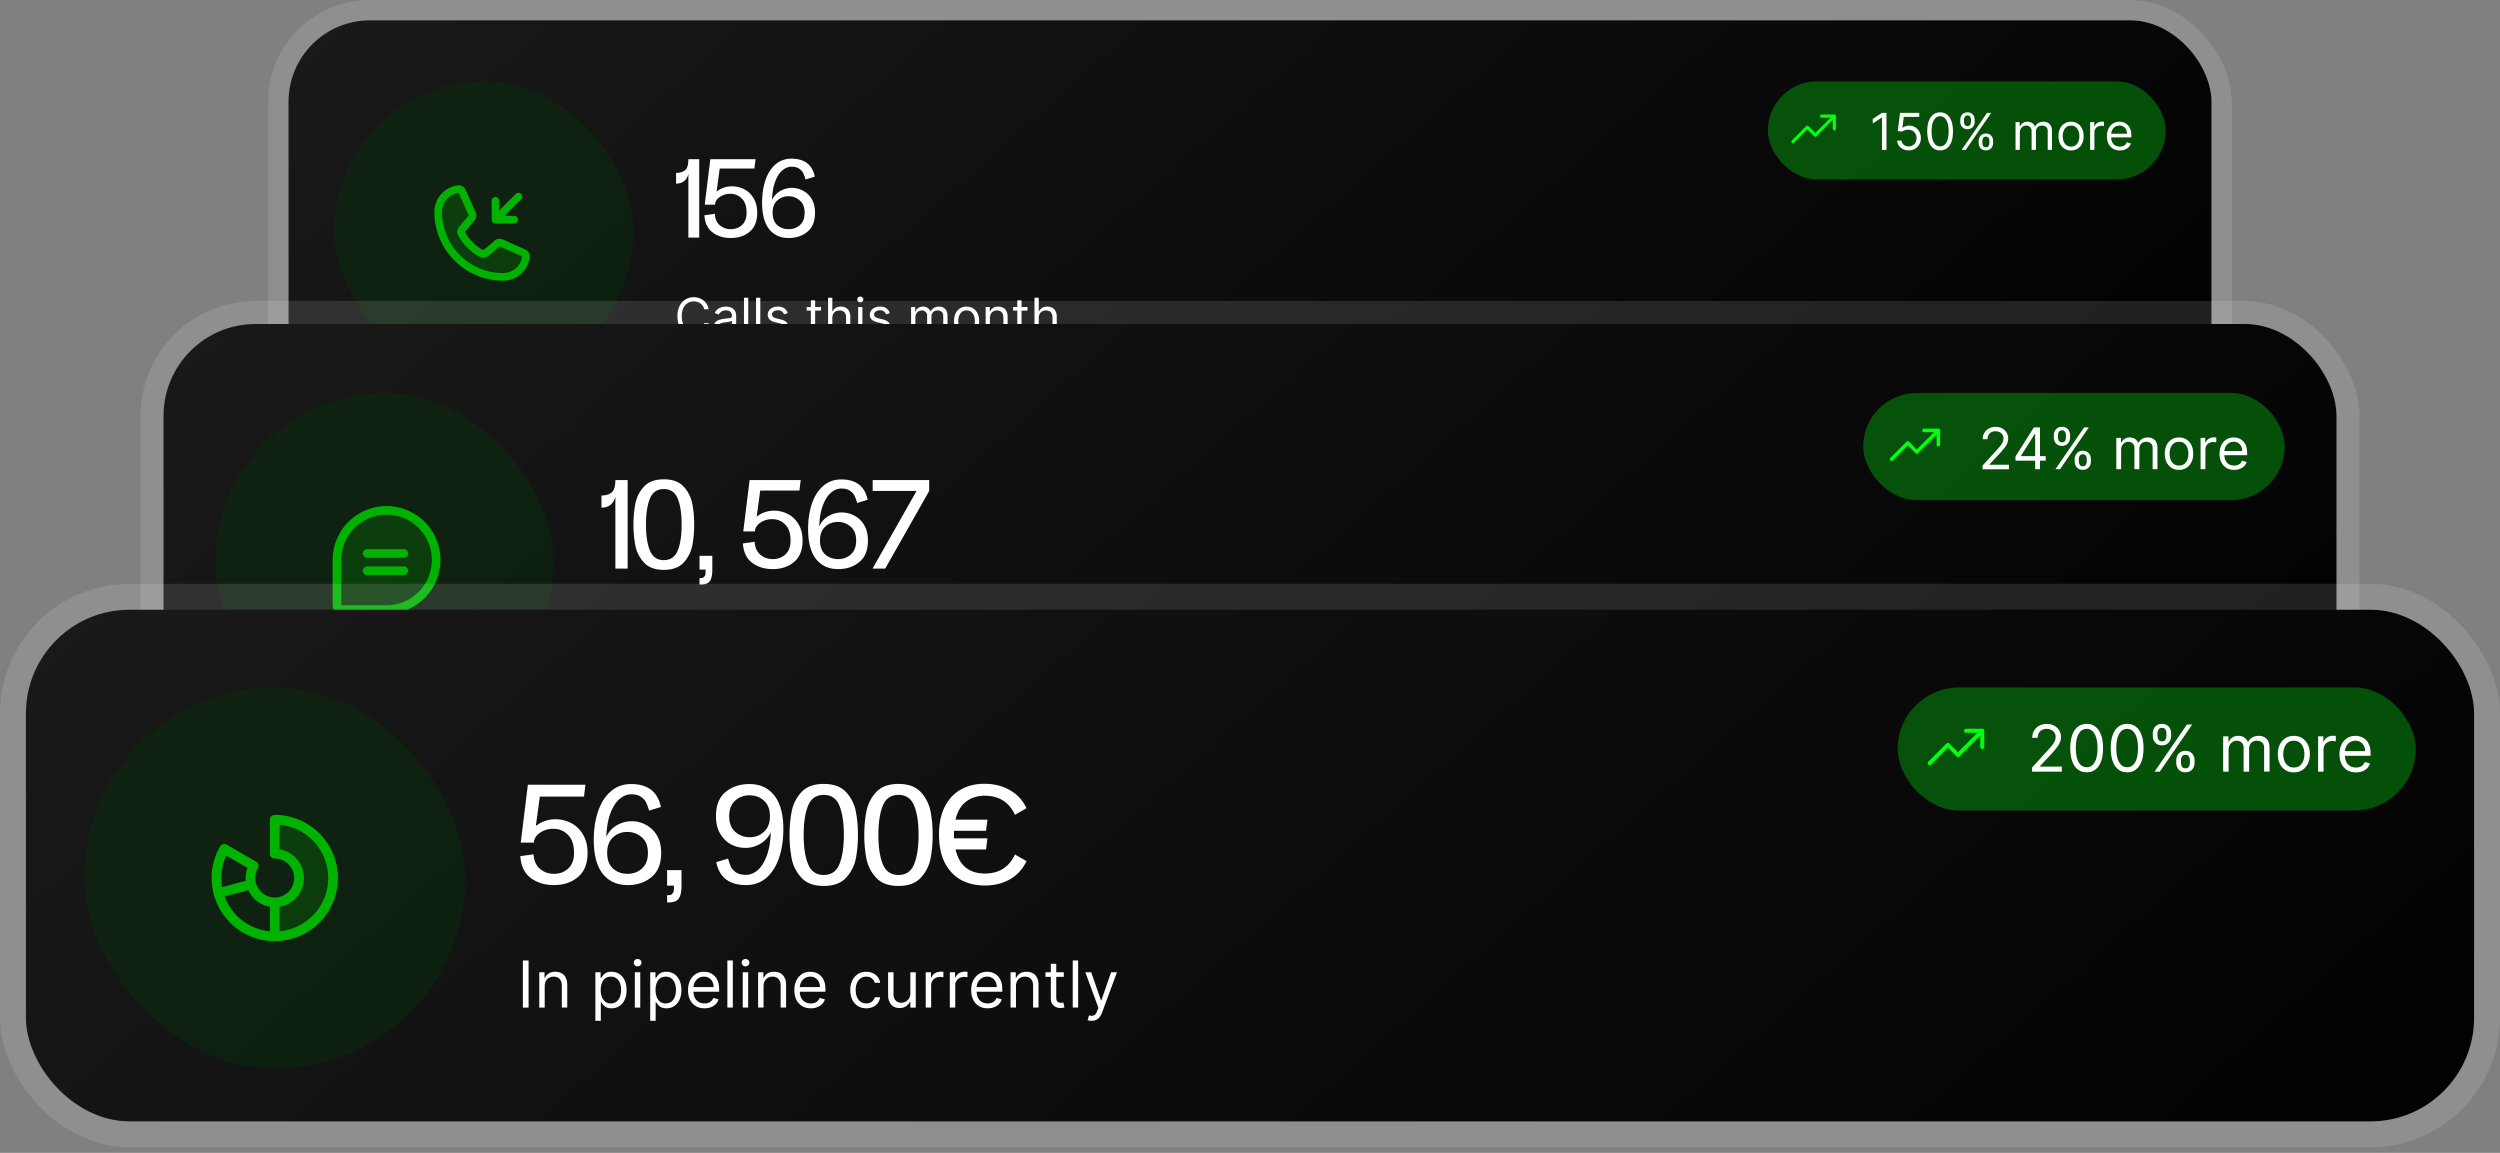
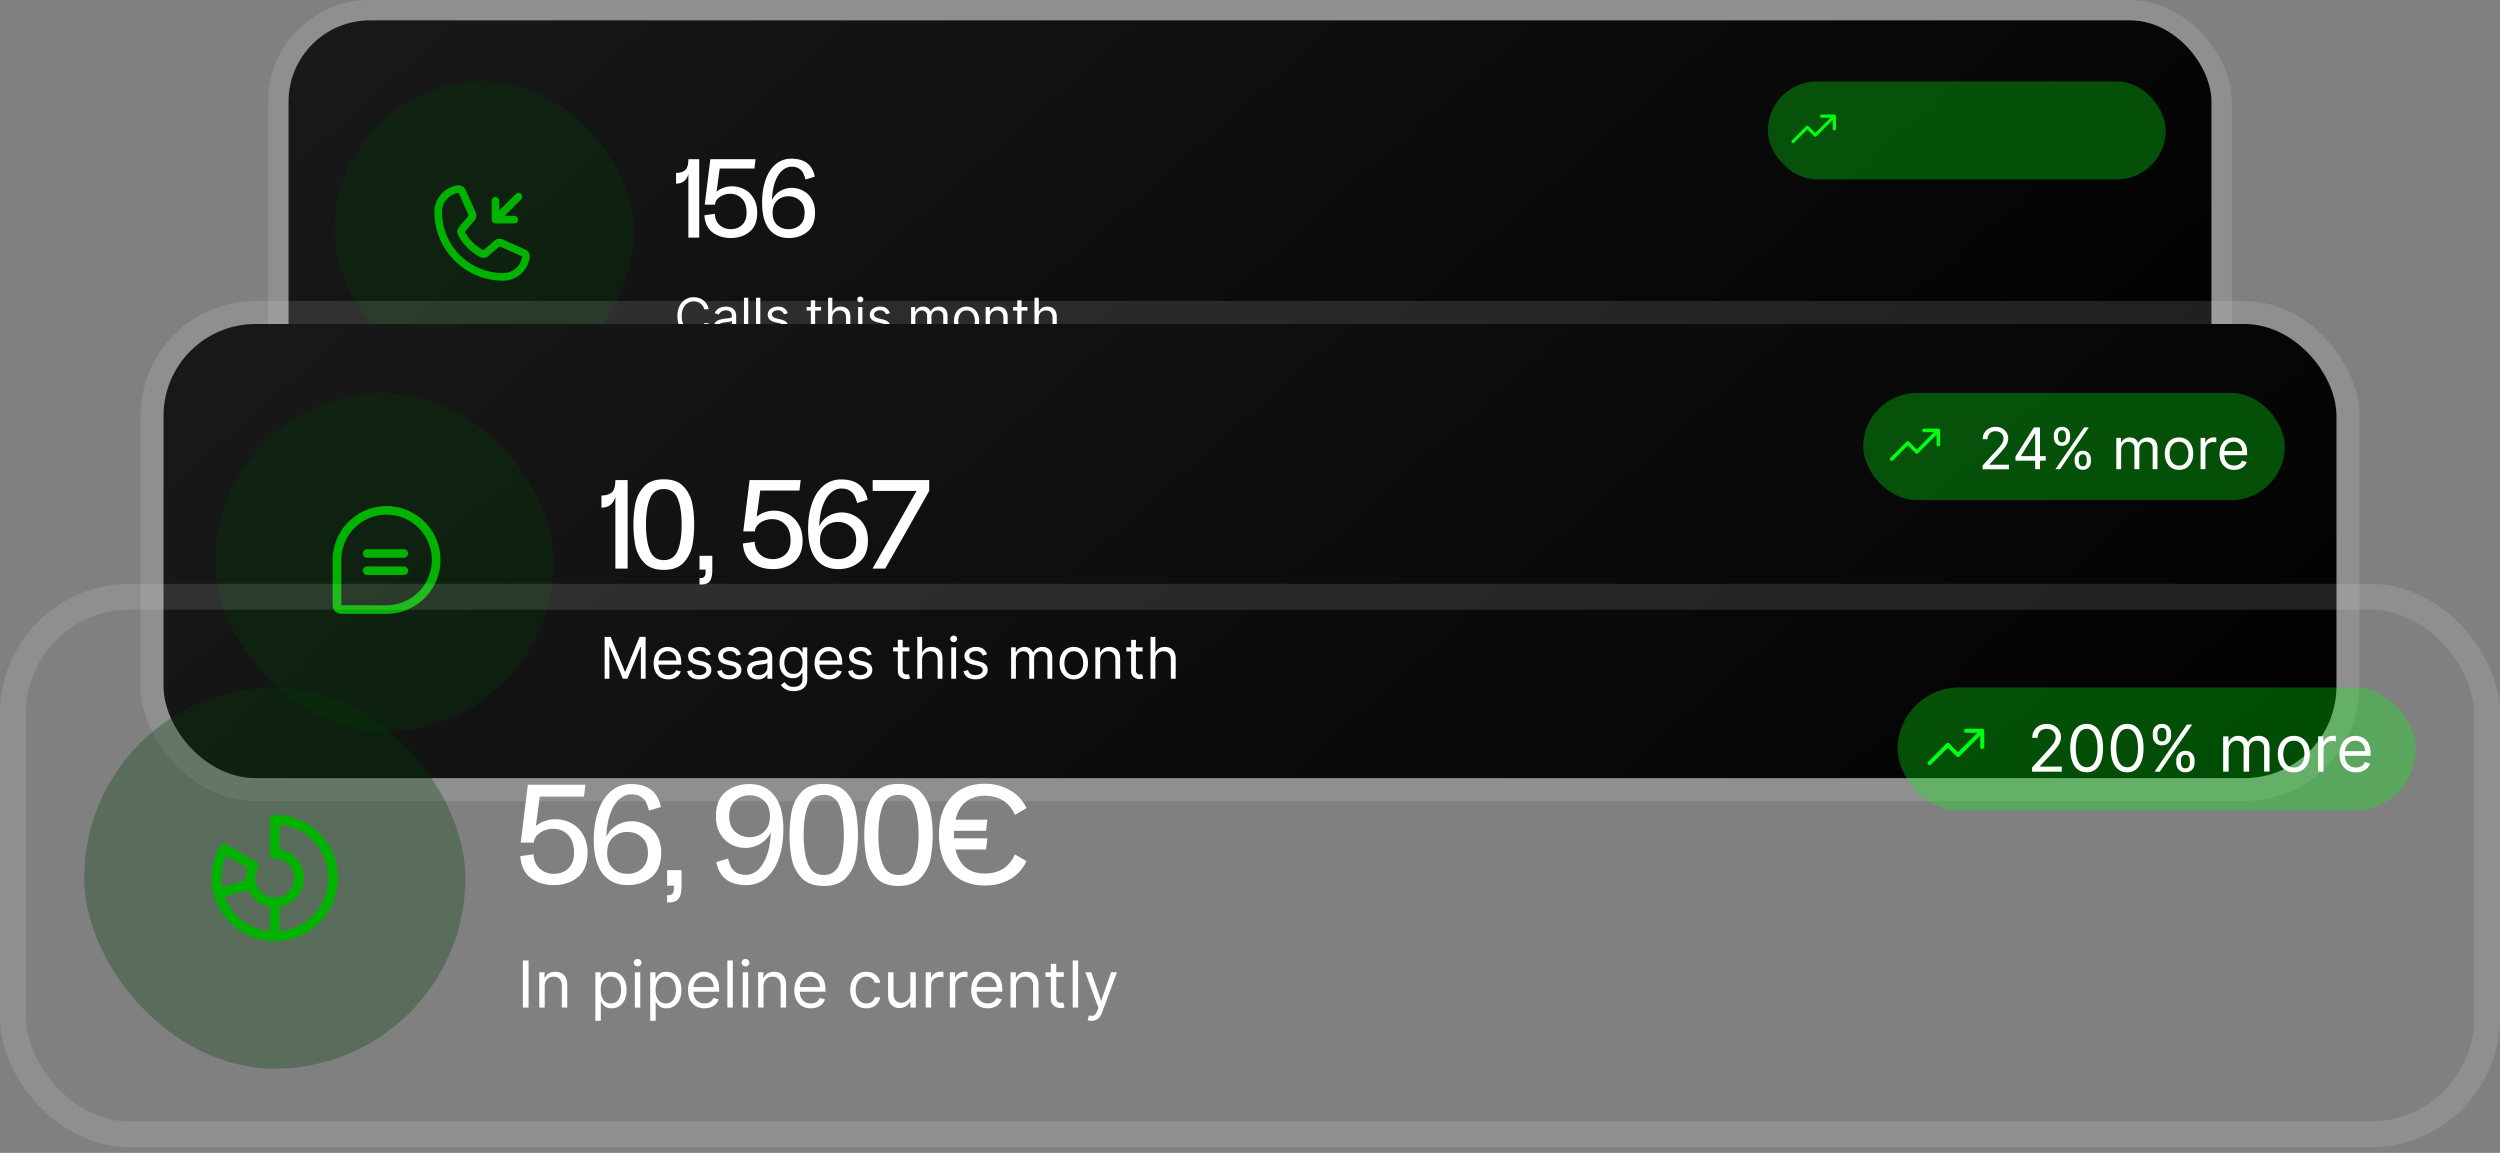
<svg xmlns="http://www.w3.org/2000/svg" width="386" height="178" fill="none">
  <rect width="100%" height="100%" fill="#808080" stroke="none" />
  <rect width="296.906" height="62.052" x="44.547" y="3.142" fill="url(#a)" rx="12.567" />
  <rect width="300.048" height="65.194" x="42.976" y="1.571" stroke="#fff" stroke-opacity=".12" stroke-width="3.142" rx="14.138" />
  <rect width="46.226" height="46.226" x="51.615" y="12.567" fill="#003F04" fill-opacity=".3" rx="23.113" />
-   <path fill="#00B300" d="M81.205 39.663a3.559 3.559 0 0 1-3.53 3.087A10.015 10.015 0 0 1 67.66 32.735a3.559 3.559 0 0 1 3.087-3.53.589.589 0 0 1 .611.354l1.556 3.475a.59.59 0 0 1-.048.555l-1.574 1.87a.582.582 0 0 0-.04.576c.61 1.247 1.898 2.52 3.148 3.123a.583.583 0 0 0 .577-.044l1.84-1.568a.59.59 0 0 1 .56-.05l3.472 1.555a.589.589 0 0 1 .356.612Z" opacity=".2" />
  <path fill="#00B300" d="M75.907 33.913v-2.945a.59.59 0 0 1 1.178 0v1.523l2.529-2.529a.59.59 0 1 1 .833.834l-2.528 2.528h1.522a.59.59 0 0 1 0 1.178h-2.945a.59.59 0 0 1-.59-.589Zm5.882 5.824a4.143 4.143 0 0 1-4.115 3.602c-5.847 0-10.604-4.757-10.604-10.604a4.142 4.142 0 0 1 3.603-4.114 1.179 1.179 0 0 1 1.224.7l1.555 3.472v.01a1.178 1.178 0 0 1-.136 1.167l-1.533 1.817c.552 1.121 1.724 2.283 2.86 2.836l1.792-1.525a1.178 1.178 0 0 1 1.172-.144l.01.004 3.469 1.555a1.179 1.179 0 0 1 .703 1.224Zm-1.17-.148h-.007l-3.462-1.55-1.793 1.525a1.179 1.179 0 0 1-1.214.125c-1.379-.666-2.754-2.03-3.421-3.395a1.178 1.178 0 0 1 .116-1.213l1.534-1.82-1.546-3.46v-.01a2.96 2.96 0 0 0-2.577 2.944 9.436 9.436 0 0 0 9.425 9.426 2.96 2.96 0 0 0 2.946-2.572Z" />
  <path fill="#fff" d="M107.961 24.584v12.097h-1.676v-9.798c-.288.979-.922 1.469-1.901 1.469v-1.66c.599 0 1.066-.138 1.4-.414.334-.288.501-.853.501-1.694h1.676Zm2.68 5.012a3.267 3.267 0 0 1 1.072-.605c.414-.15.846-.225 1.296-.225.668 0 1.296.15 1.883.45.599.299 1.083.76 1.452 1.382.38.61.57 1.36.57 2.246 0 1.314-.392 2.293-1.175 2.938-.772.645-1.74.968-2.903.968-1.106 0-2.045-.288-2.817-.864-.76-.576-1.181-1.458-1.261-2.644l1.607-.225c.046.772.305 1.36.777 1.763.473.403 1.037.605 1.694.605.691 0 1.267-.214 1.728-.64.472-.438.708-1.071.708-1.9 0-.98-.247-1.711-.743-2.195-.484-.484-1.077-.726-1.78-.726-.599 0-1.134.161-1.607.484-.46.31-.708.708-.743 1.192h-1.589l.864-7.016h6.981l-.173 1.435h-5.357l-.484 3.577Zm8.548 1.296a3.207 3.207 0 0 1 1.278-1.4 3.601 3.601 0 0 1 3.543-.035c.553.288.996.72 1.33 1.296.334.576.501 1.273.501 2.091 0 1.314-.391 2.293-1.175 2.938-.772.645-1.739.968-2.903.968-1.267 0-2.269-.455-3.007-1.365-.725-.922-1.088-2.293-1.088-4.113 0-1.279.173-2.43.518-3.456.346-1.025.859-1.832 1.538-2.42.68-.599 1.504-.898 2.471-.898 2.028 0 3.232.927 3.612 2.782l-1.434.432a6.714 6.714 0 0 0-.346-.95c-.104-.254-.305-.484-.605-.692-.288-.218-.697-.328-1.227-.328-.484 0-.944.184-1.382.553-.438.357-.807.922-1.106 1.694-.3.771-.472 1.74-.518 2.903Zm2.574 4.493c.691 0 1.273-.214 1.746-.64.483-.438.725-1.071.725-1.9 0-.83-.247-1.458-.743-1.884a2.573 2.573 0 0 0-1.762-.657c-.668 0-1.244.219-1.728.657-.473.438-.709 1.065-.709 1.883 0 .83.236 1.463.709 1.901.484.426 1.071.64 1.762.64Zm-12.349 12.368h-.692a1.444 1.444 0 0 0-.583-.904 1.56 1.56 0 0 0-.477-.234 1.905 1.905 0 0 0-.547-.078 1.74 1.74 0 0 0-.94.262 1.827 1.827 0 0 0-.667.773c-.163.34-.245.758-.245 1.252 0 .495.082.912.245 1.253.166.34.388.598.667.772.281.175.594.263.94.263.19 0 .372-.026.547-.079a1.6 1.6 0 0 0 .477-.231 1.463 1.463 0 0 0 .583-.907h.692a2.317 2.317 0 0 1-.285.784c-.138.23-.309.427-.513.589-.205.16-.434.281-.689.365a2.57 2.57 0 0 1-.812.126c-.487 0-.92-.12-1.3-.357a2.454 2.454 0 0 1-.895-1.016c-.218-.439-.326-.96-.326-1.562 0-.602.108-1.123.326-1.562.218-.438.516-.777.895-1.015.38-.238.813-.357 1.3-.357.288 0 .559.042.812.126.255.083.484.206.689.368.204.16.375.355.513.585.138.23.232.49.285.784Zm2.289 4.028c-.272 0-.518-.051-.739-.154a1.271 1.271 0 0 1-.528-.449 1.268 1.268 0 0 1-.195-.714c0-.245.049-.444.145-.596.097-.155.226-.276.388-.363.162-.088.34-.153.536-.195a6.54 6.54 0 0 1 .594-.106c.26-.034.471-.059.633-.076a.981.981 0 0 0 .357-.092c.076-.043.114-.117.114-.223v-.022c0-.275-.075-.49-.226-.642-.148-.152-.374-.228-.678-.228-.314 0-.56.068-.739.206a1.218 1.218 0 0 0-.376.44l-.625-.223c.112-.26.26-.462.446-.608a1.68 1.68 0 0 1 .614-.306c.223-.06.442-.09.658-.09.138 0 .296.017.474.05.181.032.355.098.522.199.169.1.31.252.421.454.112.203.167.474.167.815v2.823h-.658v-.58h-.033a1.171 1.171 0 0 1-.223.298 1.299 1.299 0 0 1-.416.27 1.6 1.6 0 0 1-.633.112Zm.1-.591a1.3 1.3 0 0 0 .659-.154 1.046 1.046 0 0 0 .546-.906v-.603c-.028.034-.089.064-.184.092-.093.026-.201.05-.323.07a14.457 14.457 0 0 1-.631.084 2.522 2.522 0 0 0-.48.108.838.838 0 0 0-.357.22.563.563 0 0 0-.134.397c0 .229.085.402.254.519.171.115.388.173.65.173Zm3.723-5.222v5.712h-.658v-5.712h.658Zm1.864 0v5.712h-.658v-5.712h.658Zm4.241 2.388-.592.167a1.103 1.103 0 0 0-.164-.287.806.806 0 0 0-.29-.234 1.055 1.055 0 0 0-.472-.093c-.262 0-.48.06-.655.182-.173.119-.26.27-.26.454 0 .164.06.293.179.388.119.095.305.174.558.237l.636.156c.383.093.668.236.856.427.188.19.282.434.282.734 0 .245-.071.465-.212.658a1.41 1.41 0 0 1-.586.457 2.14 2.14 0 0 1-.876.168c-.437 0-.799-.095-1.085-.285a1.262 1.262 0 0 1-.544-.83l.625-.157c.059.23.172.403.337.519.168.115.386.173.656.173.307 0 .55-.066.731-.196.182-.132.273-.29.273-.474a.499.499 0 0 0-.156-.374c-.104-.102-.264-.178-.48-.228l-.714-.168c-.392-.093-.68-.237-.865-.432a1.048 1.048 0 0 1-.273-.74c0-.24.068-.455.204-.64.137-.187.324-.333.56-.439a1.97 1.97 0 0 1 .809-.159c.424 0 .757.093.999.28.243.185.416.43.519.736Zm5.141-.96v.558h-2.22v-.558h2.22Zm-1.573-1.026h.658v4.083c0 .186.027.326.081.419a.418.418 0 0 0 .212.184.84.84 0 0 0 .276.044c.073 0 .132-.003.179-.01l.111-.023.134.591a1.374 1.374 0 0 1-.491.078c-.186 0-.368-.04-.547-.12a1.088 1.088 0 0 1-.44-.365c-.116-.164-.173-.37-.173-.62V46.37Zm3.313 2.733v2.578h-.658v-5.713h.658v2.098h.056c.101-.222.251-.397.452-.528.203-.132.472-.198.809-.198.292 0 .548.059.767.176.22.115.39.293.511.533.122.238.184.541.184.91v2.721h-.659v-2.677c0-.34-.088-.604-.265-.79-.174-.187-.417-.281-.728-.281-.215 0-.409.045-.58.136a.995.995 0 0 0-.401.4 1.293 1.293 0 0 0-.146.635Zm3.983 2.578v-4.285h.658v4.285h-.658Zm.335-4.999a.467.467 0 0 1-.332-.131.422.422 0 0 1-.137-.315.42.42 0 0 1 .137-.315.467.467 0 0 1 .332-.131.46.46 0 0 1 .329.13.417.417 0 0 1 .139.316.417.417 0 0 1-.139.315.458.458 0 0 1-.329.131Zm4.564 1.674-.592.167a1.103 1.103 0 0 0-.164-.287.806.806 0 0 0-.29-.234 1.055 1.055 0 0 0-.472-.093c-.262 0-.48.06-.655.182-.173.119-.26.27-.26.454 0 .164.06.293.179.388.119.095.305.174.558.237l.636.156c.383.093.668.236.856.427.188.19.282.434.282.734 0 .245-.071.465-.212.658a1.41 1.41 0 0 1-.586.457 2.14 2.14 0 0 1-.876.168c-.437 0-.799-.095-1.085-.285a1.262 1.262 0 0 1-.544-.83l.625-.157c.059.23.172.403.337.519.168.115.386.173.656.173.307 0 .55-.066.731-.196.182-.132.273-.29.273-.474a.499.499 0 0 0-.156-.374c-.104-.102-.264-.178-.48-.228l-.714-.168c-.392-.093-.68-.237-.865-.432a1.048 1.048 0 0 1-.273-.74c0-.24.068-.455.204-.64.137-.187.324-.333.56-.439a1.97 1.97 0 0 1 .809-.159c.424 0 .757.093.999.28.243.185.416.43.519.736Zm3.278 3.325v-4.285h.636v.67h.055c.09-.23.234-.407.433-.533.199-.128.438-.193.717-.193.282 0 .518.065.705.193.19.126.338.304.444.533h.044c.11-.222.275-.397.494-.528.22-.132.483-.198.79-.198.383 0 .696.12.94.36.243.238.365.61.365 1.113v2.867h-.658v-2.867c0-.316-.087-.542-.26-.678a.96.96 0 0 0-.611-.203c-.301 0-.534.09-.7.273a.978.978 0 0 0-.248.686v2.79h-.669v-2.935a.77.77 0 0 0-.237-.588.851.851 0 0 0-.611-.226.904.904 0 0 0-.48.136 1.03 1.03 0 0 0-.357.38c-.089.16-.134.345-.134.555v2.678h-.658Zm8.567.089c-.387 0-.726-.092-1.018-.276a1.88 1.88 0 0 1-.681-.773c-.161-.331-.242-.718-.242-1.16 0-.447.081-.836.242-1.169.164-.333.391-.591.681-.776a1.867 1.867 0 0 1 1.018-.276c.387 0 .725.092 1.015.276.292.185.519.443.681.776.164.333.245.722.245 1.169 0 .442-.081.829-.245 1.16a1.853 1.853 0 0 1-.681.773c-.29.184-.628.276-1.015.276Zm0-.592c.294 0 .536-.075.725-.225.19-.151.33-.35.421-.595a2.25 2.25 0 0 0 .137-.797c0-.287-.045-.553-.137-.8a1.345 1.345 0 0 0-.421-.6c-.189-.153-.431-.23-.725-.23s-.535.077-.725.23a1.34 1.34 0 0 0-.421.6 2.3 2.3 0 0 0-.137.8c0 .286.046.552.137.797.091.246.231.444.421.595.19.15.431.225.725.225Zm3.605-2.075v2.578h-.659v-4.285h.636v.67h.056c.1-.218.253-.393.457-.525.205-.134.469-.2.793-.2.29 0 .544.059.761.178.218.117.387.296.508.535.121.238.181.54.181.904v2.723h-.658v-2.678c0-.337-.088-.599-.262-.787-.175-.19-.415-.284-.72-.284-.21 0-.398.045-.564.136a.981.981 0 0 0-.387.4 1.315 1.315 0 0 0-.142.635Zm5.799-1.707v.558h-2.22v-.558h2.22Zm-1.573-1.026h.658v4.083c0 .186.027.326.081.419a.422.422 0 0 0 .212.184c.088.03.18.044.276.044.073 0 .132-.003.179-.01l.111-.023.134.591a1.374 1.374 0 0 1-.491.078 1.32 1.32 0 0 1-.546-.12 1.084 1.084 0 0 1-.441-.365 1.052 1.052 0 0 1-.173-.62V46.37Zm3.314 2.733v2.578h-.659v-5.713h.659v2.098h.055c.101-.222.251-.397.452-.528.203-.132.473-.198.809-.198.292 0 .548.059.767.176.22.115.39.293.511.533.122.238.184.541.184.91v2.721h-.658v-2.677c0-.34-.089-.604-.265-.79-.175-.187-.418-.281-.728-.281-.216 0-.41.045-.581.136a.995.995 0 0 0-.401.4 1.293 1.293 0 0 0-.145.635Z" />
  <rect width="61.422" height="15.142" x="272.961" y="12.567" fill="#0F1" fill-opacity=".3" rx="7.571" />
  <g clip-path="url(#b)">
    <path fill="#0F1" d="M283.467 17.93v1.963a.246.246 0 0 1-.491 0v-1.371l-2.527 2.526a.246.246 0 0 1-.347 0l-1.054-1.054-2.035 2.036a.247.247 0 0 1-.347 0 .246.246 0 0 1 0-.347l2.209-2.21a.248.248 0 0 1 .347 0l1.054 1.055 2.353-2.353h-1.371a.245.245 0 0 1-.246-.246.246.246 0 0 1 .246-.245h1.963a.247.247 0 0 1 .246.245Z" />
  </g>
-   <path fill="#fff" d="M291.27 17.426v5.712h-.692v-4.987h-.034l-1.394.926v-.703l1.428-.948h.692Zm3.428 5.79c-.328 0-.622-.065-.885-.195a1.642 1.642 0 0 1-.63-.535 1.452 1.452 0 0 1-.259-.776h.669a.918.918 0 0 0 .351.642c.211.167.462.25.754.25a1.162 1.162 0 0 0 1.057-.616 1.34 1.34 0 0 0 .159-.655c0-.25-.055-.471-.165-.667a1.206 1.206 0 0 0-.446-.466 1.26 1.26 0 0 0-.65-.172 1.783 1.783 0 0 0-.538.08 1.502 1.502 0 0 0-.455.21l-.647-.079.346-2.811h2.968v.614h-2.388l-.201 1.684h.034a1.674 1.674 0 0 1 .993-.323 1.752 1.752 0 0 1 1.581.932c.158.288.237.617.237.987 0 .364-.082.69-.245.976-.162.284-.385.51-.67.675a1.909 1.909 0 0 1-.97.245Zm4.856 0c-.42 0-.778-.114-1.073-.343-.296-.23-.522-.564-.678-1.001-.156-.439-.235-.969-.235-1.59 0-.617.079-1.145.235-1.581.158-.44.385-.774.68-1.005a1.69 1.69 0 0 1 1.071-.348c.417 0 .773.116 1.069.348.297.231.524.566.68 1.005.158.436.237.964.237 1.581 0 .621-.078 1.151-.234 1.59-.156.437-.382.77-.678 1.001-.295.229-.653.343-1.074.343Zm0-.613c.417 0 .741-.201.971-.603.231-.401.346-.974.346-1.718 0-.495-.053-.916-.159-1.264-.104-.347-.255-.612-.452-.794a.996.996 0 0 0-.706-.274c-.412 0-.735.204-.967.611-.233.405-.349.98-.349 1.721 0 .495.052.915.156 1.26.104.347.254.61.449.79.197.18.434.27.711.27Zm5.958-.536v-.301c0-.208.043-.399.129-.572.087-.175.214-.314.379-.418.167-.106.37-.16.608-.16.242 0 .445.054.608.16a.996.996 0 0 1 .371.418c.084.173.126.364.126.572v.301c0 .209-.043.4-.129.575a1.01 1.01 0 0 1-.373.418 1.103 1.103 0 0 1-.603.156c-.242 0-.445-.052-.611-.156a1.032 1.032 0 0 1-.376-.418 1.284 1.284 0 0 1-.129-.575Zm.569-.301v.301c0 .173.041.328.123.466.082.136.223.204.424.204.195 0 .333-.068.413-.204a.892.892 0 0 0 .123-.466v-.301a.903.903 0 0 0-.118-.463c-.078-.138-.217-.207-.418-.207-.195 0-.336.07-.421.207a.862.862 0 0 0-.126.463Zm-3.414-2.968v-.301c0-.208.043-.399.129-.572.087-.175.213-.314.379-.418.167-.106.37-.16.608-.16.242 0 .444.054.608.16a.997.997 0 0 1 .371.418c.084.173.126.364.126.572v.301c0 .208-.043.4-.129.575a1.01 1.01 0 0 1-.373.418 1.103 1.103 0 0 1-.603.156c-.242 0-.445-.052-.611-.156a1.032 1.032 0 0 1-.376-.418 1.284 1.284 0 0 1-.129-.575Zm.569-.301v.301c0 .173.041.328.123.466.082.136.223.204.424.204.195 0 .333-.068.413-.204a.892.892 0 0 0 .123-.466v-.301a.903.903 0 0 0-.118-.463c-.078-.138-.217-.206-.418-.206-.195 0-.336.068-.421.206a.862.862 0 0 0-.126.463Zm-.357 4.641 3.928-5.712h.636l-3.928 5.712h-.636Zm8.324 0v-4.284h.635v.67h.056c.09-.23.234-.407.433-.533.199-.129.438-.193.716-.193.283 0 .518.064.706.193.19.126.338.304.444.532h.044c.11-.22.275-.397.494-.527.219-.132.483-.198.789-.198.383 0 .697.12.94.36.244.238.366.609.366 1.113v2.867h-.659v-2.867c0-.316-.086-.542-.259-.678a.96.96 0 0 0-.611-.203c-.301 0-.534.09-.7.273a.978.978 0 0 0-.248.686v2.79h-.67v-2.935a.77.77 0 0 0-.237-.589.848.848 0 0 0-.611-.225.898.898 0 0 0-.479.136 1.03 1.03 0 0 0-.357.38c-.09.16-.134.345-.134.555v2.677h-.658Zm8.567.09c-.387 0-.726-.093-1.018-.277a1.88 1.88 0 0 1-.681-.772c-.162-.331-.242-.718-.242-1.16 0-.447.08-.836.242-1.17.164-.332.391-.59.681-.775a1.867 1.867 0 0 1 1.018-.276c.387 0 .725.092 1.015.276.292.184.519.443.681.776.163.333.245.722.245 1.168 0 .443-.082.83-.245 1.16a1.852 1.852 0 0 1-.681.773c-.29.184-.628.277-1.015.277Zm0-.592c.294 0 .535-.075.725-.226.19-.15.33-.348.421-.594.091-.245.137-.511.137-.798a2.3 2.3 0 0 0-.137-.8 1.346 1.346 0 0 0-.421-.6c-.19-.152-.431-.228-.725-.228s-.536.076-.725.228a1.36 1.36 0 0 0-.422.6 2.3 2.3 0 0 0-.136.8c0 .287.045.553.136.798.092.246.232.444.422.594.189.15.431.226.725.226Zm2.946.502v-4.284h.636v.647h.045c.078-.212.219-.384.424-.516.204-.132.435-.198.691-.198a7.145 7.145 0 0 1 .346.011v.67a1.863 1.863 0 0 0-.153-.026 1.511 1.511 0 0 0-.248-.019c-.209 0-.395.044-.558.131a.962.962 0 0 0-.525.873v2.711h-.658Zm4.588.09c-.412 0-.768-.092-1.068-.274a1.84 1.84 0 0 1-.689-.77 2.625 2.625 0 0 1-.24-1.154c0-.44.08-.826.24-1.16.162-.337.387-.6.675-.787.29-.19.629-.285 1.015-.285.224 0 .444.037.662.112.217.074.415.195.594.362.178.166.32.385.426.659.106.273.159.61.159 1.01v.278h-3.302v-.569h2.633c0-.241-.048-.457-.145-.647a1.098 1.098 0 0 0-.407-.449 1.141 1.141 0 0 0-.62-.164 1.18 1.18 0 0 0-.68.195 1.28 1.28 0 0 0-.438.502 1.478 1.478 0 0 0-.153.664v.379c0 .324.055.598.167.823.113.223.27.393.471.51.201.116.435.173.7.173.173 0 .33-.024.469-.072.141-.05.263-.125.365-.223.103-.1.182-.225.238-.374l.635.178a1.399 1.399 0 0 1-.337.57 1.64 1.64 0 0 1-.586.379 2.17 2.17 0 0 1-.784.134Z" />
  <rect width="335.508" height="70.119" x="25.246" y="50.023" fill="url(#c)" rx="14.201" />
  <rect width="339.058" height="73.67" x="23.471" y="48.247" stroke="#fff" stroke-opacity=".12" stroke-width="3.55" rx="15.977" />
  <rect width="52.236" height="52.236" x="33.234" y="60.673" fill="#003F04" fill-opacity=".3" rx="26.118" />
-   <path fill="#00B300" d="M67.34 86.459a7.654 7.654 0 0 1-7.655 7.655h-6.99a.665.665 0 0 1-.666-.666v-6.99a7.655 7.655 0 1 1 15.311 0Z" opacity=".2" />
  <path fill="#00B300" d="M63.013 85.46a.666.666 0 0 1-.666.666H56.69a.666.666 0 0 1 0-1.332h5.658a.666.666 0 0 1 .666.666Zm-.666 1.997H56.69a.666.666 0 0 0 0 1.332h5.658a.666.666 0 0 0 0-1.332Zm5.658-.998a8.33 8.33 0 0 1-8.32 8.32h-6.99a1.331 1.331 0 0 1-1.332-1.33v-6.99a8.321 8.321 0 0 1 16.642 0Zm-1.33 0a6.99 6.99 0 0 0-13.98 0v6.99h6.99a6.997 6.997 0 0 0 6.99-6.99Z" />
  <path fill="#fff" d="M96.907 74.123v13.669h-1.894V76.72c-.325 1.106-1.041 1.66-2.148 1.66v-1.875c.677 0 1.204-.156 1.582-.469.377-.325.566-.963.566-1.913h1.894Zm5.587-.117c1.354 0 2.376.377 3.065 1.132a5.352 5.352 0 0 1 1.328 2.636c.196.99.293 2.064.293 3.222 0 1.159-.097 2.24-.293 3.242a5.345 5.345 0 0 1-1.328 2.616c-.689.755-1.711 1.133-3.065 1.133-1.354 0-2.376-.378-3.066-1.133a5.348 5.348 0 0 1-1.328-2.616 16.951 16.951 0 0 1-.293-3.242c0-1.158.098-2.232.293-3.222a5.355 5.355 0 0 1 1.328-2.636c.69-.755 1.712-1.132 3.066-1.132Zm0 12.477c1.028 0 1.744-.494 2.148-1.484.403-.99.605-2.323.605-4.003 0-1.68-.202-3.013-.605-4.003-.404-.99-1.12-1.484-2.148-1.484-1.029 0-1.745.495-2.148 1.484-.404.99-.606 2.324-.606 4.003 0 1.68.202 3.014.606 4.003.403.99 1.119 1.484 2.148 1.484Zm5.514-.664h1.973v2.129c0 .65-.072 1.139-.215 1.464-.143.339-.345.56-.605.664-.248.117-.567.176-.957.176h-.196v-.996h.196c.247 0 .423-.072.527-.215a.707.707 0 0 0 .195-.41 8.39 8.39 0 0 0 .02-.683h-.938v-2.129Zm8.823-6.033a3.7 3.7 0 0 1 1.211-.684c.468-.17.957-.254 1.464-.254.755 0 1.465.17 2.129.508.677.339 1.223.86 1.64 1.562.43.69.644 1.536.644 2.539 0 1.484-.442 2.59-1.327 3.32-.873.728-1.966 1.093-3.281 1.093-1.25 0-2.311-.326-3.183-.977-.859-.65-1.334-1.646-1.425-2.987l1.816-.254c.052.872.345 1.536.878 1.992.534.455 1.172.683 1.914.683.781 0 1.432-.24 1.953-.722.533-.495.8-1.211.8-2.148 0-1.107-.28-1.933-.839-2.48-.547-.547-1.218-.82-2.012-.82-.677 0-1.282.182-1.816.546-.52.352-.8.801-.839 1.348h-1.797l.977-7.928h7.888l-.195 1.62h-6.053l-.547 4.043Zm9.659 1.464c.338-.69.82-1.217 1.445-1.582a4.062 4.062 0 0 1 2.05-.546c.69 0 1.341.169 1.953.507a3.695 3.695 0 0 1 1.503 1.465c.378.65.566 1.438.566 2.363 0 1.484-.442 2.59-1.327 3.32-.873.728-1.966 1.093-3.281 1.093-1.432 0-2.564-.514-3.398-1.543-.82-1.041-1.23-2.59-1.23-4.647 0-1.445.196-2.747.586-3.906.391-1.158.97-2.07 1.738-2.734.768-.676 1.699-1.015 2.792-1.015 2.291 0 3.652 1.048 4.081 3.144l-1.62.488c-.13-.442-.261-.8-.391-1.074-.117-.286-.345-.547-.683-.78-.326-.248-.788-.372-1.387-.372-.546 0-1.067.208-1.562.625-.495.404-.911 1.041-1.25 1.914-.338.872-.533 1.965-.585 3.28Zm2.909 5.077c.781 0 1.439-.24 1.972-.722.547-.495.82-1.211.82-2.148 0-.938-.279-1.647-.839-2.129a2.91 2.91 0 0 0-1.992-.742c-.755 0-1.406.248-1.953.742-.533.495-.8 1.204-.8 2.129 0 .937.267 1.653.8 2.148.547.481 1.211.722 1.992.722Zm5.343-10.525v-1.68h8.728v1.68l-6.795 11.99h-1.953l6.796-11.99h-6.776ZM93.354 98.336h.933l2.194 5.359h.075l2.194-5.359h.933v6.456h-.731v-4.905h-.063l-2.017 4.905h-.707l-2.017-4.905h-.063v4.905h-.731v-6.456Zm9.825 6.556c-.466 0-.869-.102-1.207-.308a2.068 2.068 0 0 1-.778-.87c-.181-.374-.271-.809-.271-1.305 0-.496.09-.933.271-1.311a2.13 2.13 0 0 1 .762-.889 2.05 2.05 0 0 1 1.148-.322c.252 0 .501.042.747.126.246.084.469.221.671.41.202.187.363.435.482.744.12.309.18.689.18 1.141v.315h-3.732v-.643h2.976a1.59 1.59 0 0 0-.164-.731 1.244 1.244 0 0 0-.461-.508 1.285 1.285 0 0 0-.699-.186c-.297 0-.553.074-.769.221-.215.145-.38.334-.495.567a1.667 1.667 0 0 0-.174.751v.428c0 .366.063.676.19.93.128.252.305.444.532.577.227.13.491.195.791.195.196 0 .372-.027.53-.082.16-.056.297-.14.413-.252.115-.113.205-.254.268-.422l.718.202a1.587 1.587 0 0 1-.381.643 1.87 1.87 0 0 1-.662.428 2.454 2.454 0 0 1-.886.151Zm6.566-3.857-.668.189a1.23 1.23 0 0 0-.186-.325.91.91 0 0 0-.328-.265 1.196 1.196 0 0 0-.533-.104c-.296 0-.543.068-.741.205-.195.135-.293.306-.293.514 0 .185.068.331.202.438.135.107.345.196.63.268l.719.176c.433.105.756.266.968.483.212.214.318.49.318.829 0 .277-.08.525-.239.743a1.592 1.592 0 0 1-.662.517 2.422 2.422 0 0 1-.99.189c-.494 0-.903-.107-1.226-.321-.324-.214-.529-.527-.615-.939l.706-.177c.067.261.195.456.382.586.189.131.436.196.74.196.347 0 .622-.074.826-.221.206-.149.309-.328.309-.536a.565.565 0 0 0-.176-.422c-.118-.116-.299-.202-.543-.258l-.807-.19c-.443-.105-.769-.267-.977-.488a1.183 1.183 0 0 1-.309-.835c0-.274.077-.515.231-.725.155-.21.366-.375.633-.495.269-.12.574-.18.914-.18.479 0 .855.105 1.129.315.275.211.47.488.586.833Zm4.637 0-.668.189a1.23 1.23 0 0 0-.186-.325.91.91 0 0 0-.328-.265 1.196 1.196 0 0 0-.533-.104c-.296 0-.543.068-.74.205-.196.135-.293.306-.293.514a.53.53 0 0 0 .201.438c.135.107.345.196.631.268l.718.176c.433.105.756.266.968.483.212.214.318.49.318.829 0 .277-.079.525-.239.743a1.585 1.585 0 0 1-.662.517 2.422 2.422 0 0 1-.99.189c-.494 0-.902-.107-1.226-.321-.323-.214-.528-.527-.615-.939l.707-.177c.067.261.194.456.381.586.189.131.436.196.741.196.346 0 .622-.074.825-.221.206-.149.309-.328.309-.536a.565.565 0 0 0-.176-.422c-.118-.116-.299-.202-.542-.258l-.807-.19c-.444-.105-.769-.267-.977-.488a1.183 1.183 0 0 1-.309-.835c0-.274.076-.515.23-.725a1.57 1.57 0 0 1 .633-.495c.269-.12.574-.18.914-.18.48 0 .856.105 1.129.315.275.211.471.488.586.833Zm2.633 3.87c-.307 0-.585-.058-.835-.173a1.429 1.429 0 0 1-.596-.508 1.429 1.429 0 0 1-.221-.807c0-.277.055-.502.164-.674.109-.175.255-.311.438-.41.183-.099.385-.172.605-.221.223-.05.447-.09.672-.119.294-.038.532-.066.715-.085.185-.021.32-.056.404-.104.086-.049.129-.133.129-.253v-.025c0-.311-.085-.552-.255-.725-.169-.172-.424-.258-.766-.258-.355 0-.634.078-.836.233a1.393 1.393 0 0 0-.425.498l-.706-.252c.126-.294.294-.523.504-.687a1.89 1.89 0 0 1 .694-.347c.252-.067.5-.1.743-.1.156 0 .335.018.536.056.204.036.401.11.59.224.191.113.35.284.476.513.126.23.189.536.189.921v3.19h-.744v-.656h-.038c-.05.105-.134.218-.252.337a1.45 1.45 0 0 1-.47.306 1.808 1.808 0 0 1-.715.126Zm.113-.668c.294 0 .542-.058.744-.173a1.181 1.181 0 0 0 .618-1.025v-.681c-.032.038-.101.073-.208.104-.105.03-.227.056-.366.079-.136.021-.27.04-.4.057-.128.015-.232.027-.312.038a2.808 2.808 0 0 0-.542.123.925.925 0 0 0-.404.249c-.101.109-.151.258-.151.447 0 .259.096.454.287.586.193.131.438.196.734.196Zm5.418 2.471c-.36 0-.669-.046-.927-.139a1.964 1.964 0 0 1-.646-.359 1.977 1.977 0 0 1-.407-.473l.593-.416c.067.088.152.189.255.303.103.115.244.215.422.299.181.086.418.129.71.129.391 0 .713-.094.967-.283.255-.189.382-.486.382-.889v-.984h-.063a3.921 3.921 0 0 1-.234.328 1.316 1.316 0 0 1-.428.344c-.185.099-.435.148-.75.148a2.02 2.02 0 0 1-1.053-.277 1.95 1.95 0 0 1-.735-.807c-.178-.353-.267-.782-.267-1.286 0-.496.087-.928.261-1.296.175-.37.417-.655.728-.857a1.923 1.923 0 0 1 1.078-.306c.315 0 .565.053.75.158.187.103.33.22.429.353.101.13.179.237.233.321h.076v-.769h.719v4.98c0 .416-.095.755-.284 1.015a1.612 1.612 0 0 1-.757.577 2.851 2.851 0 0 1-1.052.186Zm-.026-2.66c.299 0 .551-.069.757-.205a1.28 1.28 0 0 0 .47-.59c.107-.256.16-.563.16-.92 0-.349-.052-.657-.157-.923a1.39 1.39 0 0 0-.467-.628c-.206-.151-.46-.227-.763-.227-.315 0-.577.08-.788.24-.208.16-.364.374-.469.643a2.483 2.483 0 0 0-.155.895c0 .336.053.634.158.892.107.256.265.458.473.605.21.145.47.218.781.218Zm5.51.844c-.466 0-.869-.102-1.207-.308a2.077 2.077 0 0 1-.779-.87c-.18-.374-.271-.809-.271-1.305 0-.496.091-.933.271-1.311.183-.381.437-.677.763-.889.328-.215.71-.322 1.147-.322.253 0 .502.042.747.126.246.084.47.221.672.41.202.187.362.435.482.744s.18.689.18 1.141v.315h-3.732v-.643h2.975c0-.273-.054-.517-.164-.731a1.235 1.235 0 0 0-.46-.508 1.288 1.288 0 0 0-.7-.186c-.296 0-.552.074-.769.221a1.459 1.459 0 0 0-.495.567 1.68 1.68 0 0 0-.173.751v.428c0 .366.063.676.189.93.128.252.306.444.533.577.227.13.491.195.791.195.195 0 .372-.027.53-.082.159-.056.297-.14.412-.252.116-.113.205-.254.268-.422l.719.202a1.61 1.61 0 0 1-.381.643 1.88 1.88 0 0 1-.662.428 2.454 2.454 0 0 1-.886.151Zm6.566-3.857-.669.189a1.23 1.23 0 0 0-.186-.325.907.907 0 0 0-.327-.265 1.199 1.199 0 0 0-.533-.104c-.296 0-.543.068-.741.205-.195.135-.293.306-.293.514 0 .185.067.331.202.438.134.107.344.196.63.268l.719.176c.433.105.755.266.967.483.213.214.319.49.319.829 0 .277-.08.525-.24.743a1.579 1.579 0 0 1-.662.517 2.414 2.414 0 0 1-.989.189c-.494 0-.903-.107-1.226-.321-.324-.214-.529-.527-.615-.939l.706-.177c.067.261.194.456.381.586.189.131.436.196.741.196.347 0 .622-.074.826-.221.206-.149.309-.328.309-.536a.562.562 0 0 0-.177-.422c-.117-.116-.298-.202-.542-.258l-.807-.19c-.443-.105-.769-.267-.977-.488a1.183 1.183 0 0 1-.309-.835c0-.274.077-.515.23-.725.156-.21.367-.375.634-.495.269-.12.573-.18.914-.18.479 0 .855.105 1.128.315.276.211.471.488.587.833Zm5.809-1.085v.631h-2.509v-.63h2.509Zm-1.777-1.16h.744v4.615c0 .21.03.367.091.473a.476.476 0 0 0 .239.208c.099.033.203.05.313.05a1.234 1.234 0 0 0 .327-.038l.152.668a1.522 1.522 0 0 1-.212.057c-.09.021-.204.032-.343.032-.21 0-.416-.046-.618-.136-.2-.09-.366-.228-.498-.413-.13-.185-.195-.418-.195-.7V98.79Zm3.744 3.089v2.913h-.744v-6.456h.744v2.371h.063c.114-.25.284-.449.511-.596.229-.15.534-.224.914-.224.33 0 .619.066.867.199.248.13.44.331.576.602.139.269.209.611.209 1.027v3.077h-.744v-3.026c0-.385-.1-.682-.3-.892-.197-.212-.472-.319-.822-.319-.244 0-.463.052-.656.155a1.126 1.126 0 0 0-.454.451 1.465 1.465 0 0 0-.164.718Zm4.5 2.913V99.95h.744v4.842h-.744Zm.379-5.649a.528.528 0 0 1-.375-.148.476.476 0 0 1-.155-.356c0-.139.052-.257.155-.356a.528.528 0 0 1 .375-.148c.145 0 .269.05.372.148a.47.47 0 0 1 .157.356.471.471 0 0 1-.157.356.518.518 0 0 1-.372.148Zm5.157 1.892-.668.189a1.23 1.23 0 0 0-.186-.325.91.91 0 0 0-.328-.265 1.196 1.196 0 0 0-.533-.104c-.296 0-.543.068-.74.205-.196.135-.294.306-.294.514 0 .185.068.331.202.438.135.107.345.196.631.268l.718.176c.433.105.756.266.968.483.212.214.318.49.318.829 0 .277-.08.525-.239.743a1.592 1.592 0 0 1-.662.517 2.422 2.422 0 0 1-.99.189c-.494 0-.902-.107-1.226-.321-.324-.214-.529-.527-.615-.939l.706-.177c.068.261.195.456.382.586.189.131.436.196.74.196.347 0 .622-.074.826-.221.206-.149.309-.328.309-.536a.565.565 0 0 0-.176-.422c-.118-.116-.299-.202-.542-.258l-.807-.19c-.444-.105-.769-.267-.977-.488a1.183 1.183 0 0 1-.309-.835c0-.274.076-.515.23-.725.155-.21.366-.375.633-.495.269-.12.574-.18.914-.18.479 0 .856.105 1.129.315.275.211.47.488.586.833Zm3.704 3.757V99.95h.719v.757h.063c.101-.259.264-.459.489-.602.224-.145.494-.218.81-.218.319 0 .585.073.797.218.214.143.381.343.501.602h.051c.124-.25.31-.449.557-.596a1.7 1.7 0 0 1 .892-.224c.433 0 .787.136 1.063.407.275.269.413.688.413 1.257v3.241h-.744v-3.241c0-.357-.098-.612-.293-.765a1.085 1.085 0 0 0-.691-.231c-.34 0-.604.103-.791.309-.187.204-.28.463-.28.776v3.152h-.757v-3.316c0-.275-.089-.497-.268-.665-.178-.17-.408-.256-.69-.256a1.02 1.02 0 0 0-.542.155 1.168 1.168 0 0 0-.404.429c-.1.18-.151.389-.151.627v3.026h-.744Zm9.681.1a2.11 2.11 0 0 1-1.15-.312 2.119 2.119 0 0 1-.769-.873c-.183-.374-.274-.811-.274-1.311 0-.504.091-.944.274-1.321.185-.376.441-.668.769-.876a2.11 2.11 0 0 1 1.15-.312c.438 0 .82.104 1.148.312.33.208.586.5.769.876.185.377.277.817.277 1.321 0 .5-.092.937-.277 1.311a2.091 2.091 0 0 1-.769.873c-.328.208-.71.312-1.148.312Zm0-.668c.332 0 .606-.085.82-.255.214-.17.373-.394.476-.671.103-.278.154-.578.154-.902 0-.323-.051-.625-.154-.904a1.524 1.524 0 0 0-.476-.678c-.214-.172-.488-.259-.82-.259-.332 0-.605.087-.819.259a1.524 1.524 0 0 0-.476.678 2.593 2.593 0 0 0-.154.904c0 .324.051.624.154.902.103.277.262.501.476.671.214.17.487.255.819.255Zm4.074-2.345v2.913h-.744V99.95h.718v.757h.063c.114-.246.286-.444.517-.593.231-.151.53-.227.895-.227.328 0 .615.067.861.202.246.132.437.334.574.605.136.269.204.609.204 1.021v3.077h-.743v-3.026c0-.381-.099-.677-.297-.889-.197-.214-.468-.322-.813-.322a1.3 1.3 0 0 0-.637.155 1.107 1.107 0 0 0-.438.451c-.107.197-.16.437-.16.718Zm6.553-1.929v.631h-2.509v-.63h2.509Zm-1.777-1.16h.743v4.615c0 .21.031.367.092.473a.476.476 0 0 0 .239.208.98.98 0 0 0 .312.05 1.24 1.24 0 0 0 .328-.038l.152.668a1.522 1.522 0 0 1-.212.057c-.09.021-.205.032-.343.032-.21 0-.416-.046-.618-.136-.2-.09-.366-.228-.498-.413-.13-.185-.195-.418-.195-.7V98.79Zm3.744 3.089v2.913h-.744v-6.456h.744v2.371h.063c.114-.25.284-.449.511-.596.229-.15.533-.224.914-.224.33 0 .619.066.867.199.248.13.44.331.576.602.139.269.208.611.208 1.027v3.077h-.743v-3.026c0-.385-.1-.682-.3-.892-.197-.212-.472-.319-.823-.319-.243 0-.462.052-.655.155a1.126 1.126 0 0 0-.454.451 1.465 1.465 0 0 0-.164.718Z" />
  <rect width="65.077" height="16.55" x="287.688" y="60.673" fill="#0F1" fill-opacity=".3" rx="8.275" />
  <g clip-path="url(#d)">
    <path fill="#0F1" d="M299.56 66.452v2.22a.278.278 0 0 1-.555 0v-1.55l-2.855 2.855a.277.277 0 0 1-.393 0l-1.19-1.191-2.3 2.3a.279.279 0 0 1-.393 0 .278.278 0 0 1 0-.392l2.497-2.496a.273.273 0 0 1 .302-.06.277.277 0 0 1 .09.06l1.191 1.19 2.659-2.658h-1.55a.278.278 0 0 1-.196-.474.278.278 0 0 1 .196-.081h2.219a.278.278 0 0 1 .278.277Z" />
  </g>
  <path fill="#fff" d="M306.108 72.449v-.568l2.13-2.332c.25-.273.456-.51.618-.713a2.59 2.59 0 0 0 .359-.573c.08-.18.12-.37.12-.568a1.042 1.042 0 0 0-.605-.973 1.43 1.43 0 0 0-.63-.136c-.248 0-.465.052-.65.154a1.069 1.069 0 0 0-.425.426 1.33 1.33 0 0 0-.148.643h-.744c0-.378.087-.71.261-.996a1.82 1.82 0 0 1 .713-.668c.302-.16.642-.24 1.018-.24.378 0 .713.08 1.005.24.292.16.521.375.688.646.166.27.249.573.249.904 0 .238-.044.47-.13.697a3.08 3.08 0 0 1-.441.753 13.45 13.45 0 0 1-.867 1.009l-1.45 1.55v.051h3.001v.694h-4.072Zm5.084-1.324v-.643l2.836-4.489h.467v.996h-.315l-2.144 3.392v.05h3.821v.694h-4.665Zm3.038 1.324v-6.456h.744v6.456h-.744Zm6.098-1.21v-.341c0-.236.049-.45.145-.646.099-.198.242-.355.429-.473.189-.12.418-.18.687-.18.273 0 .502.06.687.18.185.118.325.275.42.473.094.195.141.41.141.646v.34c0 .236-.048.452-.145.65a1.14 1.14 0 0 1-.422.472 1.245 1.245 0 0 1-.681.177c-.273 0-.503-.059-.69-.177a1.171 1.171 0 0 1-.426-.472 1.466 1.466 0 0 1-.145-.65Zm.643-.341v.34c0 .196.047.371.139.527.093.153.252.23.479.23.221 0 .376-.077.467-.23.092-.156.138-.331.138-.527v-.34c0-.196-.044-.37-.132-.523-.088-.156-.246-.234-.473-.234-.22 0-.379.078-.476.234a.982.982 0 0 0-.142.523Zm-3.858-3.354v-.34c0-.236.049-.451.145-.646.099-.198.242-.356.429-.473.189-.12.418-.18.687-.18.273 0 .502.06.687.18.185.118.325.275.42.473.094.195.141.41.141.646v.34c0 .236-.048.452-.145.65a1.14 1.14 0 0 1-.422.472 1.245 1.245 0 0 1-.681.177c-.273 0-.503-.06-.69-.177a1.171 1.171 0 0 1-.426-.472 1.466 1.466 0 0 1-.145-.65Zm.643-.34v.34c0 .196.047.371.139.527.093.153.252.23.479.23.221 0 .376-.077.467-.23.092-.156.138-.331.138-.527v-.34c0-.196-.044-.37-.132-.523-.088-.156-.246-.234-.473-.234-.22 0-.379.078-.476.234a.981.981 0 0 0-.142.523Zm-.403 5.245 4.438-6.456h.719l-4.438 6.456h-.719Zm9.405 0v-4.842h.719v.757h.063c.101-.259.264-.46.489-.602.224-.145.494-.218.81-.218.319 0 .585.073.797.218.214.143.382.343.501.602h.051c.124-.25.31-.449.558-.596.248-.15.545-.224.892-.224.432 0 .787.136 1.062.407.275.269.413.688.413 1.257v3.24h-.744v-3.24c0-.357-.098-.612-.293-.766a1.088 1.088 0 0 0-.691-.23c-.34 0-.604.103-.791.31-.187.203-.28.462-.28.775v3.152h-.757v-3.316c0-.275-.089-.497-.268-.665-.178-.17-.408-.256-.69-.256a1.02 1.02 0 0 0-.542.155 1.17 1.17 0 0 0-.403.428c-.101.181-.152.39-.152.628v3.026h-.744Zm9.682.1c-.437 0-.821-.104-1.151-.312a2.118 2.118 0 0 1-.769-.873c-.183-.374-.274-.81-.274-1.31 0-.505.091-.945.274-1.322.185-.376.441-.668.769-.876.33-.208.714-.312 1.151-.312.437 0 .819.104 1.147.312.33.208.586.5.769.877.185.376.277.816.277 1.32 0 .5-.092.937-.277 1.311a2.09 2.09 0 0 1-.769.873c-.328.209-.71.313-1.147.313Zm0-.668c.332 0 .605-.085.819-.255.214-.17.373-.394.476-.671a2.57 2.57 0 0 0 .154-.902c0-.323-.051-.625-.154-.904a1.528 1.528 0 0 0-.476-.678c-.214-.172-.487-.259-.819-.259-.332 0-.606.087-.82.259a1.528 1.528 0 0 0-.476.677c-.103.28-.154.582-.154.905 0 .324.051.624.154.902.103.277.262.5.476.671.214.17.488.255.82.255Zm3.329.568v-4.842h.718v.731h.051c.088-.24.248-.433.479-.583a1.41 1.41 0 0 1 .782-.223 8.27 8.27 0 0 1 .391.012v.757a2.199 2.199 0 0 0-.174-.029 1.705 1.705 0 0 0-.28-.022c-.236 0-.446.05-.631.148a1.088 1.088 0 0 0-.592.987v3.064h-.744Zm5.185.1c-.467 0-.869-.103-1.207-.308a2.07 2.07 0 0 1-.779-.87c-.181-.374-.271-.81-.271-1.305 0-.496.09-.933.271-1.312.183-.38.437-.676.763-.888.328-.215.71-.322 1.147-.322.252 0 .501.042.747.126.246.084.47.22.672.41.201.187.362.435.482.744s.179.69.179 1.14v.316h-3.731v-.643h2.975a1.59 1.59 0 0 0-.164-.731 1.237 1.237 0 0 0-1.16-.694c-.296 0-.552.074-.769.221a1.458 1.458 0 0 0-.495.567 1.674 1.674 0 0 0-.173.75v.43c0 .365.063.675.189.929.128.252.306.445.533.577.227.13.49.195.791.195.195 0 .372-.027.529-.082.16-.056.298-.14.413-.252a1.14 1.14 0 0 0 .268-.422l.719.201a1.594 1.594 0 0 1-.382.644 1.852 1.852 0 0 1-.662.428 2.445 2.445 0 0 1-.885.151Z" />
-   <rect width="378" height="79" x="4" y="94.142" fill="url(#e)" rx="16" />
  <rect width="382" height="83" x="2" y="92.142" stroke="#fff" stroke-opacity=".12" stroke-width="4" rx="18" />
  <rect width="58.852" height="58.852" x="13" y="106.142" fill="#003F04" fill-opacity=".3" rx="29.426" />
-   <path fill="#00B300" d="M51.426 135.568a9 9 0 0 1-9 9v-5.25a3.75 3.75 0 1 0 0-7.5v-5.25a9 9 0 0 1 9 9Z" opacity=".2" />
  <path fill="#00B300" d="M42.425 125.818a.749.749 0 0 0-.75.75v5.25a.748.748 0 0 0 .75.75 3 3 0 1 1-2.599 1.5.75.75 0 0 0-.274-1.025l-4.547-2.625a.757.757 0 0 0-.57-.075.76.76 0 0 0-.455.35 9.75 9.75 0 1 0 8.445-4.875Zm-7.491 6.29 3.272 1.89a4.515 4.515 0 0 0-.26 1.994l-3.65.982a8.266 8.266 0 0 1 .638-4.866Zm-.25 6.311 3.656-.979a4.514 4.514 0 0 0 3.335 2.564v3.779a8.27 8.27 0 0 1-6.992-5.364Zm8.491 5.364v-3.779a4.503 4.503 0 0 0 3.748-4.437 4.502 4.502 0 0 0-3.748-4.436v-3.779a8.248 8.248 0 0 1 5.343 13.777 8.25 8.25 0 0 1-5.343 2.654Z" />
  <path fill="#fff" d="M82.734 127.548c.396-.337.85-.594 1.364-.77a4.813 4.813 0 0 1 1.65-.286c.85 0 1.65.191 2.398.572.762.381 1.378.968 1.848 1.76.484.777.726 1.731.726 2.86 0 1.672-.5 2.919-1.496 3.74-.983.821-2.215 1.232-3.696 1.232-1.408 0-2.604-.367-3.586-1.1-.968-.733-1.504-1.855-1.606-3.366l2.046-.286c.058.983.388 1.731.99 2.244.6.513 1.32.77 2.156.77.88 0 1.613-.271 2.2-.814.6-.557.902-1.364.902-2.42 0-1.247-.316-2.178-.946-2.794-.616-.616-1.372-.924-2.266-.924a3.54 3.54 0 0 0-2.046.616c-.587.396-.902.902-.946 1.518h-2.024l1.1-8.932h8.888l-.22 1.826h-6.82l-.616 4.554Zm10.881 1.65c.382-.777.924-1.371 1.628-1.782a4.577 4.577 0 0 1 2.31-.616c.778 0 1.511.191 2.2.572.704.367 1.269.917 1.694 1.65.426.733.638 1.621.638 2.662 0 1.672-.498 2.919-1.496 3.74-.982.821-2.214 1.232-3.696 1.232-1.613 0-2.889-.579-3.828-1.738-.924-1.173-1.386-2.919-1.386-5.236 0-1.628.22-3.095.66-4.4.44-1.305 1.093-2.332 1.958-3.08.866-.763 1.914-1.144 3.146-1.144 2.582 0 4.114 1.181 4.598 3.542l-1.826.55a8.306 8.306 0 0 0-.44-1.21c-.132-.323-.388-.616-.77-.88-.366-.279-.887-.418-1.562-.418-.616 0-1.202.235-1.76.704-.557.455-1.026 1.173-1.408 2.156-.381.983-.601 2.215-.66 3.696Zm3.278 5.72c.88 0 1.621-.271 2.222-.814.616-.557.924-1.364.924-2.42 0-1.056-.315-1.855-.946-2.398-.63-.557-1.378-.836-2.244-.836-.85 0-1.584.279-2.2.836-.601.557-.902 1.357-.902 2.398 0 1.056.301 1.863.902 2.42.616.543 1.364.814 2.244.814Zm6.108-.572h2.222v2.398c0 .733-.081 1.283-.242 1.65-.162.381-.389.631-.682.748-.279.132-.638.198-1.078.198h-.22v-1.122h.22c.278 0 .476-.081.594-.242a.8.8 0 0 0 .22-.462c.014-.161.022-.418.022-.77h-1.056v-2.398Zm12.734-13.288c1.613 0 2.882.587 3.806 1.76.938 1.159 1.408 2.897 1.408 5.214 0 1.628-.22 3.095-.66 4.4-.44 1.305-1.093 2.339-1.958 3.102-.866.748-1.914 1.122-3.146 1.122-2.582 0-4.114-1.181-4.598-3.542l1.826-.55c.146.499.286.909.418 1.232.146.308.403.601.77.88.381.264.909.396 1.584.396.616 0 1.202-.227 1.76-.682.557-.469 1.026-1.195 1.408-2.178.381-.983.601-2.215.66-3.696a4.062 4.062 0 0 1-1.65 1.782 4.46 4.46 0 0 1-2.288.616 4.74 4.74 0 0 1-2.222-.55c-.69-.381-1.247-.939-1.672-1.672-.426-.733-.638-1.621-.638-2.662 0-1.672.491-2.919 1.474-3.74.997-.821 2.236-1.232 3.718-1.232Zm.044 8.206c.85 0 1.576-.279 2.178-.836.616-.557.924-1.357.924-2.398 0-1.056-.308-1.855-.924-2.398-.602-.557-1.342-.836-2.222-.836-.88 0-1.628.279-2.244.836-.602.543-.902 1.342-.902 2.398s.315 1.863.946 2.42c.63.543 1.378.814 2.244.814Zm11.409-8.228c1.525 0 2.676.425 3.454 1.276a6.038 6.038 0 0 1 1.496 2.97c.22 1.115.33 2.325.33 3.63 0 1.305-.11 2.523-.33 3.652a6.028 6.028 0 0 1-1.496 2.948c-.778.851-1.929 1.276-3.454 1.276-1.526 0-2.677-.425-3.454-1.276a6.02 6.02 0 0 1-1.496-2.948 19.102 19.102 0 0 1-.33-3.652c0-1.305.11-2.515.33-3.63a6.03 6.03 0 0 1 1.496-2.97c.777-.851 1.928-1.276 3.454-1.276Zm0 14.058c1.158 0 1.965-.557 2.42-1.672.454-1.115.682-2.618.682-4.51s-.228-3.395-.682-4.51c-.455-1.115-1.262-1.672-2.42-1.672-1.159 0-1.966.557-2.42 1.672-.455 1.115-.682 2.618-.682 4.51s.227 3.395.682 4.51c.454 1.115 1.261 1.672 2.42 1.672Zm11.537-14.058c1.525 0 2.677.425 3.454 1.276a6.038 6.038 0 0 1 1.496 2.97c.22 1.115.33 2.325.33 3.63 0 1.305-.11 2.523-.33 3.652a6.028 6.028 0 0 1-1.496 2.948c-.777.851-1.929 1.276-3.454 1.276-1.525 0-2.677-.425-3.454-1.276a6.028 6.028 0 0 1-1.496-2.948 19.102 19.102 0 0 1-.33-3.652c0-1.305.11-2.515.33-3.63a6.038 6.038 0 0 1 1.496-2.97c.777-.851 1.929-1.276 3.454-1.276Zm0 14.058c1.159 0 1.965-.557 2.42-1.672.455-1.115.682-2.618.682-4.51s-.227-3.395-.682-4.51c-.455-1.115-1.261-1.672-2.42-1.672s-1.965.557-2.42 1.672c-.455 1.115-.682 2.618-.682 4.51s.227 3.395.682 4.51c.455 1.115 1.261 1.672 2.42 1.672Zm13.319-.22c2.215 0 3.769-.983 4.664-2.948l1.782 1.034c-.587 1.232-1.445 2.171-2.574 2.816-1.115.631-2.398.946-3.85.946-1.379 0-2.603-.286-3.674-.858-1.056-.587-1.892-1.467-2.508-2.64-.601-1.188-.902-2.64-.902-4.356 0-1.716.301-3.161.902-4.334.601-1.173 1.43-2.053 2.486-2.64 1.056-.587 2.266-.88 3.63-.88 1.467 0 2.765.323 3.894.968 1.144.631 2.009 1.562 2.596 2.794l-1.782 1.034c-.895-1.965-2.449-2.948-4.664-2.948-1.144 0-2.112.308-2.904.924-.777.601-1.313 1.525-1.606 2.772h4.928l-.22 1.716h-4.928c-.015.132-.022.33-.022.594 0 .264.007.455.022.572h5.148l-.22 1.716h-4.708c.293 1.261.829 2.2 1.606 2.816.777.601 1.745.902 2.904.902Zm-70.431 13.421v7.273h-.88v-7.273h.88Zm2.49 3.992v3.281h-.838v-5.455h.81v.853h.07c.129-.277.323-.5.583-.668.26-.17.597-.256 1.009-.256.369 0 .692.076.97.228.276.149.492.376.646.681.153.303.23.687.23 1.151v3.466h-.838v-3.409c0-.429-.111-.763-.334-1.002-.222-.241-.528-.362-.916-.362-.267 0-.506.058-.717.174a1.242 1.242 0 0 0-.494.508c-.12.222-.18.492-.18.81Zm7.824 5.326v-7.5h.81v.867h.1a6.03 6.03 0 0 1 .255-.362c.111-.15.27-.282.476-.398.208-.119.49-.178.845-.178.46 0 .864.115 1.215.345.35.229.623.555.82.976.196.422.295.919.295 1.492 0 .577-.099 1.078-.295 1.502a2.328 2.328 0 0 1-.817.98c-.348.23-.75.345-1.204.345-.35 0-.63-.058-.841-.174a1.572 1.572 0 0 1-.487-.402 5.324 5.324 0 0 1-.263-.376h-.07v2.883h-.839Zm.824-4.772c0 .412.06.775.181 1.09.12.312.297.557.53.735.231.175.515.263.852.263.35 0 .642-.093.877-.277.236-.187.414-.438.532-.753.121-.317.181-.67.181-1.058 0-.384-.059-.73-.177-1.037a1.603 1.603 0 0 0-.53-.735c-.234-.183-.528-.274-.883-.274-.341 0-.628.087-.86.259a1.56 1.56 0 0 0-.525.718 2.946 2.946 0 0 0-.178 1.069Zm5.27 2.727v-5.455h.838v5.455h-.838Zm.426-6.364a.593.593 0 0 1-.422-.167.536.536 0 0 1-.175-.401c0-.156.059-.29.175-.401a.597.597 0 0 1 .422-.167.59.59 0 0 1 .42.167.53.53 0 0 1 .177.401.53.53 0 0 1-.178.401.58.58 0 0 1-.419.167Zm1.947 8.409v-7.5h.81v.867h.099c.062-.095.147-.216.256-.362.111-.15.27-.282.476-.398.208-.119.49-.178.845-.178.459 0 .864.115 1.214.345.351.229.624.555.821.976.196.422.294.919.294 1.492 0 .577-.098 1.078-.294 1.502a2.332 2.332 0 0 1-.817.98c-.348.23-.749.345-1.204.345-.35 0-.631-.058-.842-.174a1.582 1.582 0 0 1-.486-.402 5.406 5.406 0 0 1-.263-.376h-.071v2.883h-.838Zm.824-4.772c0 .412.06.775.181 1.09.121.312.297.557.529.735.232.175.516.263.852.263.351 0 .643-.093.877-.277.237-.187.415-.438.533-.753.121-.317.181-.67.181-1.058 0-.384-.059-.73-.177-1.037a1.608 1.608 0 0 0-.529-.735c-.235-.183-.53-.274-.885-.274-.341 0-.627.087-.859.259-.232.171-.407.41-.526.718a2.953 2.953 0 0 0-.177 1.069Zm7.557 2.841c-.526 0-.979-.116-1.36-.349a2.334 2.334 0 0 1-.878-.98c-.203-.421-.305-.911-.305-1.47 0-.559.102-1.051.305-1.477.206-.429.493-.762.86-1.001.369-.242.8-.363 1.292-.363.285 0 .565.048.842.142.277.095.529.249.756.462.228.211.409.49.544.838.135.348.202.777.202 1.286v.355h-4.204v-.725h3.352c0-.308-.062-.582-.185-.824a1.382 1.382 0 0 0-.518-.571 1.453 1.453 0 0 0-.789-.21c-.333 0-.622.083-.866.249a1.634 1.634 0 0 0-.558.639 1.88 1.88 0 0 0-.195.845v.483c0 .412.071.761.213 1.048.145.284.345.5.6.649.256.147.553.221.892.221.22 0 .419-.031.596-.093.18-.064.335-.158.465-.284.131-.128.231-.286.302-.476l.81.228a1.785 1.785 0 0 1-.43.724c-.201.206-.45.367-.745.483a2.76 2.76 0 0 1-.998.171Zm4.371-7.387v7.273h-.838v-7.273h.838Zm1.535 7.273v-5.455h.838v5.455h-.838Zm.426-6.364a.591.591 0 0 1-.422-.167.536.536 0 0 1-.174-.401c0-.156.058-.29.174-.401a.596.596 0 0 1 .422-.167c.164 0 .303.056.419.167a.529.529 0 0 1 .178.401c0 .156-.059.29-.178.401a.58.58 0 0 1-.419.167Zm2.785 3.083v3.281h-.838v-5.455h.81v.853h.071c.128-.277.322-.5.582-.668.261-.17.597-.256 1.009-.256.369 0 .692.076.969.228.277.149.493.376.647.681.153.303.23.687.23 1.151v3.466h-.838v-3.409c0-.429-.111-.763-.334-1.002-.222-.241-.527-.362-.916-.362-.267 0-.506.058-.717.174a1.247 1.247 0 0 0-.494.508c-.12.222-.181.492-.181.81Zm7.299 3.395c-.526 0-.979-.116-1.36-.349a2.334 2.334 0 0 1-.878-.98c-.203-.421-.305-.911-.305-1.47 0-.559.102-1.051.305-1.477.206-.429.493-.762.86-1.001.369-.242.8-.363 1.292-.363.285 0 .565.048.842.142.277.095.529.249.756.462.228.211.409.49.544.838.135.348.202.777.202 1.286v.355h-4.204v-.725h3.352c0-.308-.062-.582-.185-.824a1.382 1.382 0 0 0-.518-.571 1.453 1.453 0 0 0-.789-.21c-.333 0-.622.083-.866.249a1.642 1.642 0 0 0-.558.639 1.88 1.88 0 0 0-.195.845v.483c0 .412.071.761.213 1.048.145.284.345.5.6.649.256.147.553.221.892.221.22 0 .419-.031.596-.093.18-.064.335-.158.465-.284.131-.128.231-.286.302-.476l.81.228a1.785 1.785 0 0 1-.43.724c-.201.206-.45.367-.745.483a2.76 2.76 0 0 1-.998.171Zm8.561 0c-.511 0-.951-.121-1.321-.363a2.36 2.36 0 0 1-.852-.998c-.199-.423-.298-.907-.298-1.452 0-.554.102-1.043.305-1.467.206-.426.493-.758.86-.997.369-.242.8-.363 1.292-.363.384 0 .729.071 1.037.213.308.142.56.341.757.597.196.256.318.554.365.895h-.838a1.301 1.301 0 0 0-.426-.661c-.218-.194-.511-.291-.881-.291-.326 0-.613.085-.859.256a1.669 1.669 0 0 0-.572.714c-.135.305-.202.664-.202 1.076 0 .421.066.788.199 1.1.135.313.324.556.568.728.246.173.535.26.866.26.218 0 .416-.038.594-.114a1.24 1.24 0 0 0 .451-.327c.123-.142.21-.312.262-.511h.838a1.937 1.937 0 0 1-1.086 1.481 2.372 2.372 0 0 1-1.059.224Zm6.808-2.344v-3.225h.838v5.455h-.838v-.923h-.057a1.794 1.794 0 0 1-.596.706c-.27.192-.611.288-1.023.288-.341 0-.644-.075-.909-.224a1.561 1.561 0 0 1-.625-.682c-.152-.305-.227-.69-.227-1.154v-3.466h.838v3.409c0 .398.111.715.333.952.225.237.512.355.86.355.208 0 .42-.053.635-.16.218-.106.401-.269.547-.49.149-.22.224-.5.224-.841Zm2.373 2.23v-5.455h.81v.824h.057c.099-.27.279-.489.539-.657.261-.168.554-.252.881-.252a7.151 7.151 0 0 1 .44.014v.853a1.979 1.979 0 0 0-.195-.032 1.874 1.874 0 0 0-.316-.025c-.265 0-.502.055-.71.167a1.221 1.221 0 0 0-.668 1.111v3.452h-.838Zm3.721 0v-5.455h.809v.824h.057c.1-.27.28-.489.54-.657.26-.168.554-.252.881-.252a7.197 7.197 0 0 1 .44.014v.853a1.979 1.979 0 0 0-.195-.032 1.882 1.882 0 0 0-.316-.025 1.48 1.48 0 0 0-.711.167 1.26 1.26 0 0 0-.49.454 1.23 1.23 0 0 0-.177.657v3.452h-.838Zm5.841.114c-.525 0-.979-.116-1.36-.349a2.339 2.339 0 0 1-.877-.98c-.203-.421-.305-.911-.305-1.47 0-.559.102-1.051.305-1.477.206-.429.493-.762.86-1.001.369-.242.8-.363 1.292-.363.284 0 .565.048.842.142.277.095.529.249.756.462.227.211.409.49.543.838.135.348.203.777.203 1.286v.355h-4.205v-.725h3.353c0-.308-.062-.582-.185-.824a1.395 1.395 0 0 0-1.307-.781 1.5 1.5 0 0 0-.866.249 1.626 1.626 0 0 0-.558.639 1.88 1.88 0 0 0-.195.845v.483c0 .412.071.761.213 1.048.144.284.344.5.6.649.256.147.553.221.891.221.221 0 .419-.031.597-.093.18-.064.335-.158.465-.284a1.29 1.29 0 0 0 .302-.476l.81.228a1.808 1.808 0 0 1-.43.724c-.201.206-.45.367-.746.483a2.756 2.756 0 0 1-.998.171Zm4.372-3.395v3.281h-.838v-5.455h.809v.853h.071c.128-.277.322-.5.583-.668.26-.17.596-.256 1.008-.256.37 0 .693.076.97.228.277.149.492.376.646.681.154.303.231.687.231 1.151v3.466h-.838v-3.409c0-.429-.111-.763-.334-1.002-.222-.241-.528-.362-.916-.362-.268 0-.507.058-.717.174a1.241 1.241 0 0 0-.494.508c-.121.222-.181.492-.181.81Zm7.384-2.174v.711h-2.827v-.711h2.827Zm-2.003-1.306h.838v5.198c0 .237.034.415.103.533a.531.531 0 0 0 .27.234c.111.038.228.057.351.057.093 0 .168-.005.227-.014l.143-.028.17.752a1.575 1.575 0 0 1-.238.064 1.73 1.73 0 0 1-.387.036c-.237 0-.469-.051-.696-.153a1.385 1.385 0 0 1-.561-.465c-.147-.208-.22-.471-.22-.788v-5.426Zm4.218-.512v7.273h-.838v-7.273h.838Zm2.075 9.318c-.142 0-.269-.012-.38-.035a1.014 1.014 0 0 1-.231-.064l.213-.739c.204.052.384.071.54.057a.65.65 0 0 0 .416-.209c.123-.124.235-.324.337-.601l.156-.426-2.017-5.483h.909l1.506 4.347h.057l1.506-4.347h.909l-2.316 6.25a2.361 2.361 0 0 1-.387.7 1.447 1.447 0 0 1-.536.415 1.65 1.65 0 0 1-.682.135Z" />
  <rect width="80" height="19" x="293" y="106.142" fill="#0F1" fill-opacity=".3" rx="9.5" />
  <path fill="#0F1" d="M306.375 112.829v2.5a.313.313 0 0 1-.312.313.31.31 0 0 1-.221-.092.31.31 0 0 1-.092-.221v-1.745l-3.216 3.216a.304.304 0 0 1-.102.068.305.305 0 0 1-.239 0 .3.3 0 0 1-.101-.068l-1.342-1.341-2.591 2.591a.312.312 0 1 1-.442-.442l2.812-2.812a.32.32 0 0 1 .221-.092.31.31 0 0 1 .221.092l1.342 1.342 2.995-2.996h-1.745a.31.31 0 0 1-.221-.092.31.31 0 0 1 0-.442.313.313 0 0 1 .221-.091h2.5c.083 0 .162.033.221.091a.315.315 0 0 1 .091.221Z" />
  <path fill="#fff" d="M313.753 119.142v-.639l2.4-2.628c.282-.308.514-.575.696-.803.183-.229.318-.445.405-.646.09-.204.135-.417.135-.639a1.18 1.18 0 0 0-.184-.664 1.203 1.203 0 0 0-.498-.434 1.619 1.619 0 0 0-.71-.152c-.279 0-.523.058-.731.174a1.196 1.196 0 0 0-.48.479 1.507 1.507 0 0 0-.167.725h-.838c0-.427.098-.801.295-1.123.196-.322.464-.573.803-.752.34-.18.723-.27 1.147-.27.426 0 .803.09 1.132.27.329.179.588.422.775.728.187.305.28.645.28 1.019 0 .267-.048.529-.146.785-.094.253-.26.536-.497.848-.234.31-.56.689-.976 1.137l-1.634 1.747v.057h3.381v.781h-4.588Zm8.427.099c-.535 0-.991-.145-1.368-.437-.376-.293-.664-.718-.862-1.274-.199-.559-.299-1.234-.299-2.025 0-.786.1-1.457.299-2.013.201-.559.49-.985.866-1.278.379-.296.833-.444 1.364-.444.53 0 .983.148 1.36.444.379.293.667.719.866 1.278.201.556.302 1.227.302 2.013 0 .791-.099 1.466-.298 2.025-.199.556-.487.981-.863 1.274-.377.292-.832.437-1.367.437Zm0-.781c.53 0 .942-.256 1.235-.767.294-.511.441-1.241.441-2.188 0-.629-.068-1.165-.203-1.608-.132-.443-.324-.78-.575-1.012a1.269 1.269 0 0 0-.898-.348c-.526 0-.937.259-1.233.777-.295.517-.443 1.247-.443 2.191 0 .63.066 1.165.198 1.606.133.44.324.775.572 1.005.251.229.553.344.906.344Zm6.25.781c-.535 0-.991-.145-1.368-.437-.376-.293-.664-.718-.862-1.274-.199-.559-.299-1.234-.299-2.025 0-.786.1-1.457.299-2.013.201-.559.49-.985.866-1.278.379-.296.833-.444 1.364-.444.53 0 .983.148 1.36.444.379.293.667.719.866 1.278.201.556.302 1.227.302 2.013 0 .791-.099 1.466-.298 2.025-.199.556-.487.981-.863 1.274-.377.292-.832.437-1.367.437Zm0-.781c.53 0 .942-.256 1.235-.767.294-.511.441-1.241.441-2.188 0-.629-.068-1.165-.203-1.608-.132-.443-.324-.78-.575-1.012a1.269 1.269 0 0 0-.898-.348c-.526 0-.937.259-1.233.777-.295.517-.443 1.247-.443 2.191 0 .63.066 1.165.198 1.606.133.44.324.775.572 1.005.251.229.553.344.906.344Zm7.585-.682v-.383c0-.265.054-.508.163-.728.112-.223.273-.4.483-.533.213-.135.471-.202.774-.202.308 0 .566.067.775.202.208.133.365.31.472.533.106.22.16.463.16.728v.383c0 .265-.055.509-.164.732-.106.22-.265.397-.476.532-.208.133-.464.199-.767.199-.307 0-.567-.066-.777-.199a1.315 1.315 0 0 1-.48-.532 1.644 1.644 0 0 1-.163-.732Zm.724-.383v.383c0 .22.052.418.157.593.104.173.284.259.539.259.249 0 .424-.086.526-.259a1.14 1.14 0 0 0 .156-.593v-.383c0-.22-.05-.417-.149-.59-.099-.175-.277-.263-.533-.263-.248 0-.427.088-.536.263-.106.173-.16.37-.16.59Zm-4.346-3.779v-.383c0-.265.054-.508.163-.728.111-.223.272-.4.483-.533.213-.135.471-.202.774-.202.308 0 .566.067.774.202.209.133.366.31.473.533.106.22.159.463.159.728v.383c0 .265-.054.509-.163.732-.106.22-.265.398-.476.532-.208.133-.464.199-.767.199-.308 0-.567-.066-.777-.199a1.308 1.308 0 0 1-.48-.532 1.644 1.644 0 0 1-.163-.732Zm.724-.383v.383c0 .22.052.418.156.593.105.173.285.26.54.26.249 0 .424-.087.526-.26a1.14 1.14 0 0 0 .156-.593v-.383c0-.22-.05-.417-.149-.59-.1-.175-.277-.263-.533-.263-.248 0-.427.088-.536.263-.107.173-.16.37-.16.59Zm-.454 5.909 5-7.273h.809l-5 7.273h-.809Zm10.596 0v-5.455h.81v.853h.071c.114-.292.297-.518.55-.679.254-.163.558-.245.913-.245.36 0 .659.082.898.245.242.161.43.387.565.679h.057c.14-.282.349-.506.628-.672.28-.168.615-.252 1.005-.252.488 0 .887.153 1.197.458.31.303.465.776.465 1.417v3.651h-.838v-3.651c0-.402-.11-.69-.33-.863a1.226 1.226 0 0 0-.778-.259c-.383 0-.68.116-.891.348-.211.23-.316.521-.316.874v3.551h-.852v-3.736c0-.31-.101-.56-.302-.749-.201-.192-.461-.288-.778-.288a1.15 1.15 0 0 0-.611.174 1.313 1.313 0 0 0-.454.483 1.423 1.423 0 0 0-.171.707v3.409h-.838Zm10.908.113c-.493 0-.925-.117-1.297-.351a2.382 2.382 0 0 1-.866-.984c-.206-.421-.309-.914-.309-1.477 0-.568.103-1.064.309-1.488.208-.424.497-.753.866-.987.372-.235.804-.352 1.297-.352.492 0 .923.117 1.292.352.372.234.661.563.867.987.208.424.312.92.312 1.488 0 .563-.104 1.056-.312 1.477a2.35 2.35 0 0 1-.867.984c-.369.234-.8.351-1.292.351Zm0-.752c.374 0 .681-.096.923-.288.241-.192.42-.444.536-.756.116-.313.174-.651.174-1.016s-.058-.704-.174-1.019a1.721 1.721 0 0 0-.536-.764c-.242-.194-.549-.291-.923-.291-.375 0-.682.097-.924.291-.241.194-.42.449-.536.764a2.923 2.923 0 0 0-.174 1.019c0 .365.058.703.174 1.016.116.312.295.564.536.756.242.192.549.288.924.288Zm3.75.639v-5.455h.81v.824h.057c.099-.27.279-.489.54-.657.26-.168.554-.252.88-.252a7.106 7.106 0 0 1 .441.014v.853a2.08 2.08 0 0 0-.196-.032 1.866 1.866 0 0 0-.316-.025c-.265 0-.502.055-.71.167a1.26 1.26 0 0 0-.49.454 1.23 1.23 0 0 0-.177.657v3.452h-.839Zm5.842.113c-.526 0-.979-.116-1.36-.348a2.332 2.332 0 0 1-.877-.98c-.204-.421-.306-.911-.306-1.47 0-.559.102-1.051.306-1.477.206-.429.492-.762.859-1.002.37-.241.8-.362 1.293-.362.284 0 .564.048.841.142.277.095.53.249.757.462.227.211.408.49.543.838.135.348.203.777.203 1.286v.355h-4.205v-.725h3.352a1.79 1.79 0 0 0-.184-.824 1.39 1.39 0 0 0-.519-.571 1.447 1.447 0 0 0-.788-.21c-.334 0-.623.083-.867.249a1.631 1.631 0 0 0-.557.639 1.88 1.88 0 0 0-.195.845v.483c0 .412.071.761.213 1.048.144.284.344.5.6.649.255.147.553.221.891.221.22 0 .419-.031.597-.093.18-.064.335-.158.465-.284a1.29 1.29 0 0 0 .302-.476l.809.228a1.794 1.794 0 0 1-.429.724c-.202.206-.45.367-.746.483a2.76 2.76 0 0 1-.998.17Z" />
  <defs>
    <linearGradient id="a" x1="46.586" x2="212.8" y1="4.175" y2="192.289" gradientUnits="userSpaceOnUse">
      <stop stop-color="#191919" />
      <stop offset="1" />
    </linearGradient>
    <linearGradient id="c" x1="27.55" x2="215.375" y1="51.189" y2="263.761" gradientUnits="userSpaceOnUse">
      <stop stop-color="#191919" />
      <stop offset="1" />
    </linearGradient>
    <linearGradient id="e" x1="6.596" x2="218.208" y1="95.457" y2="334.951" gradientUnits="userSpaceOnUse">
      <stop stop-color="#191919" />
      <stop offset="1" />
    </linearGradient>
    <clipPath id="b">
      <path fill="#fff" d="M276.104 16.21h7.855v7.856h-7.855z" />
    </clipPath>
    <clipPath id="d">
      <path fill="#fff" d="M291.238 64.51h8.876v8.877h-8.876z" />
    </clipPath>
  </defs>
</svg>